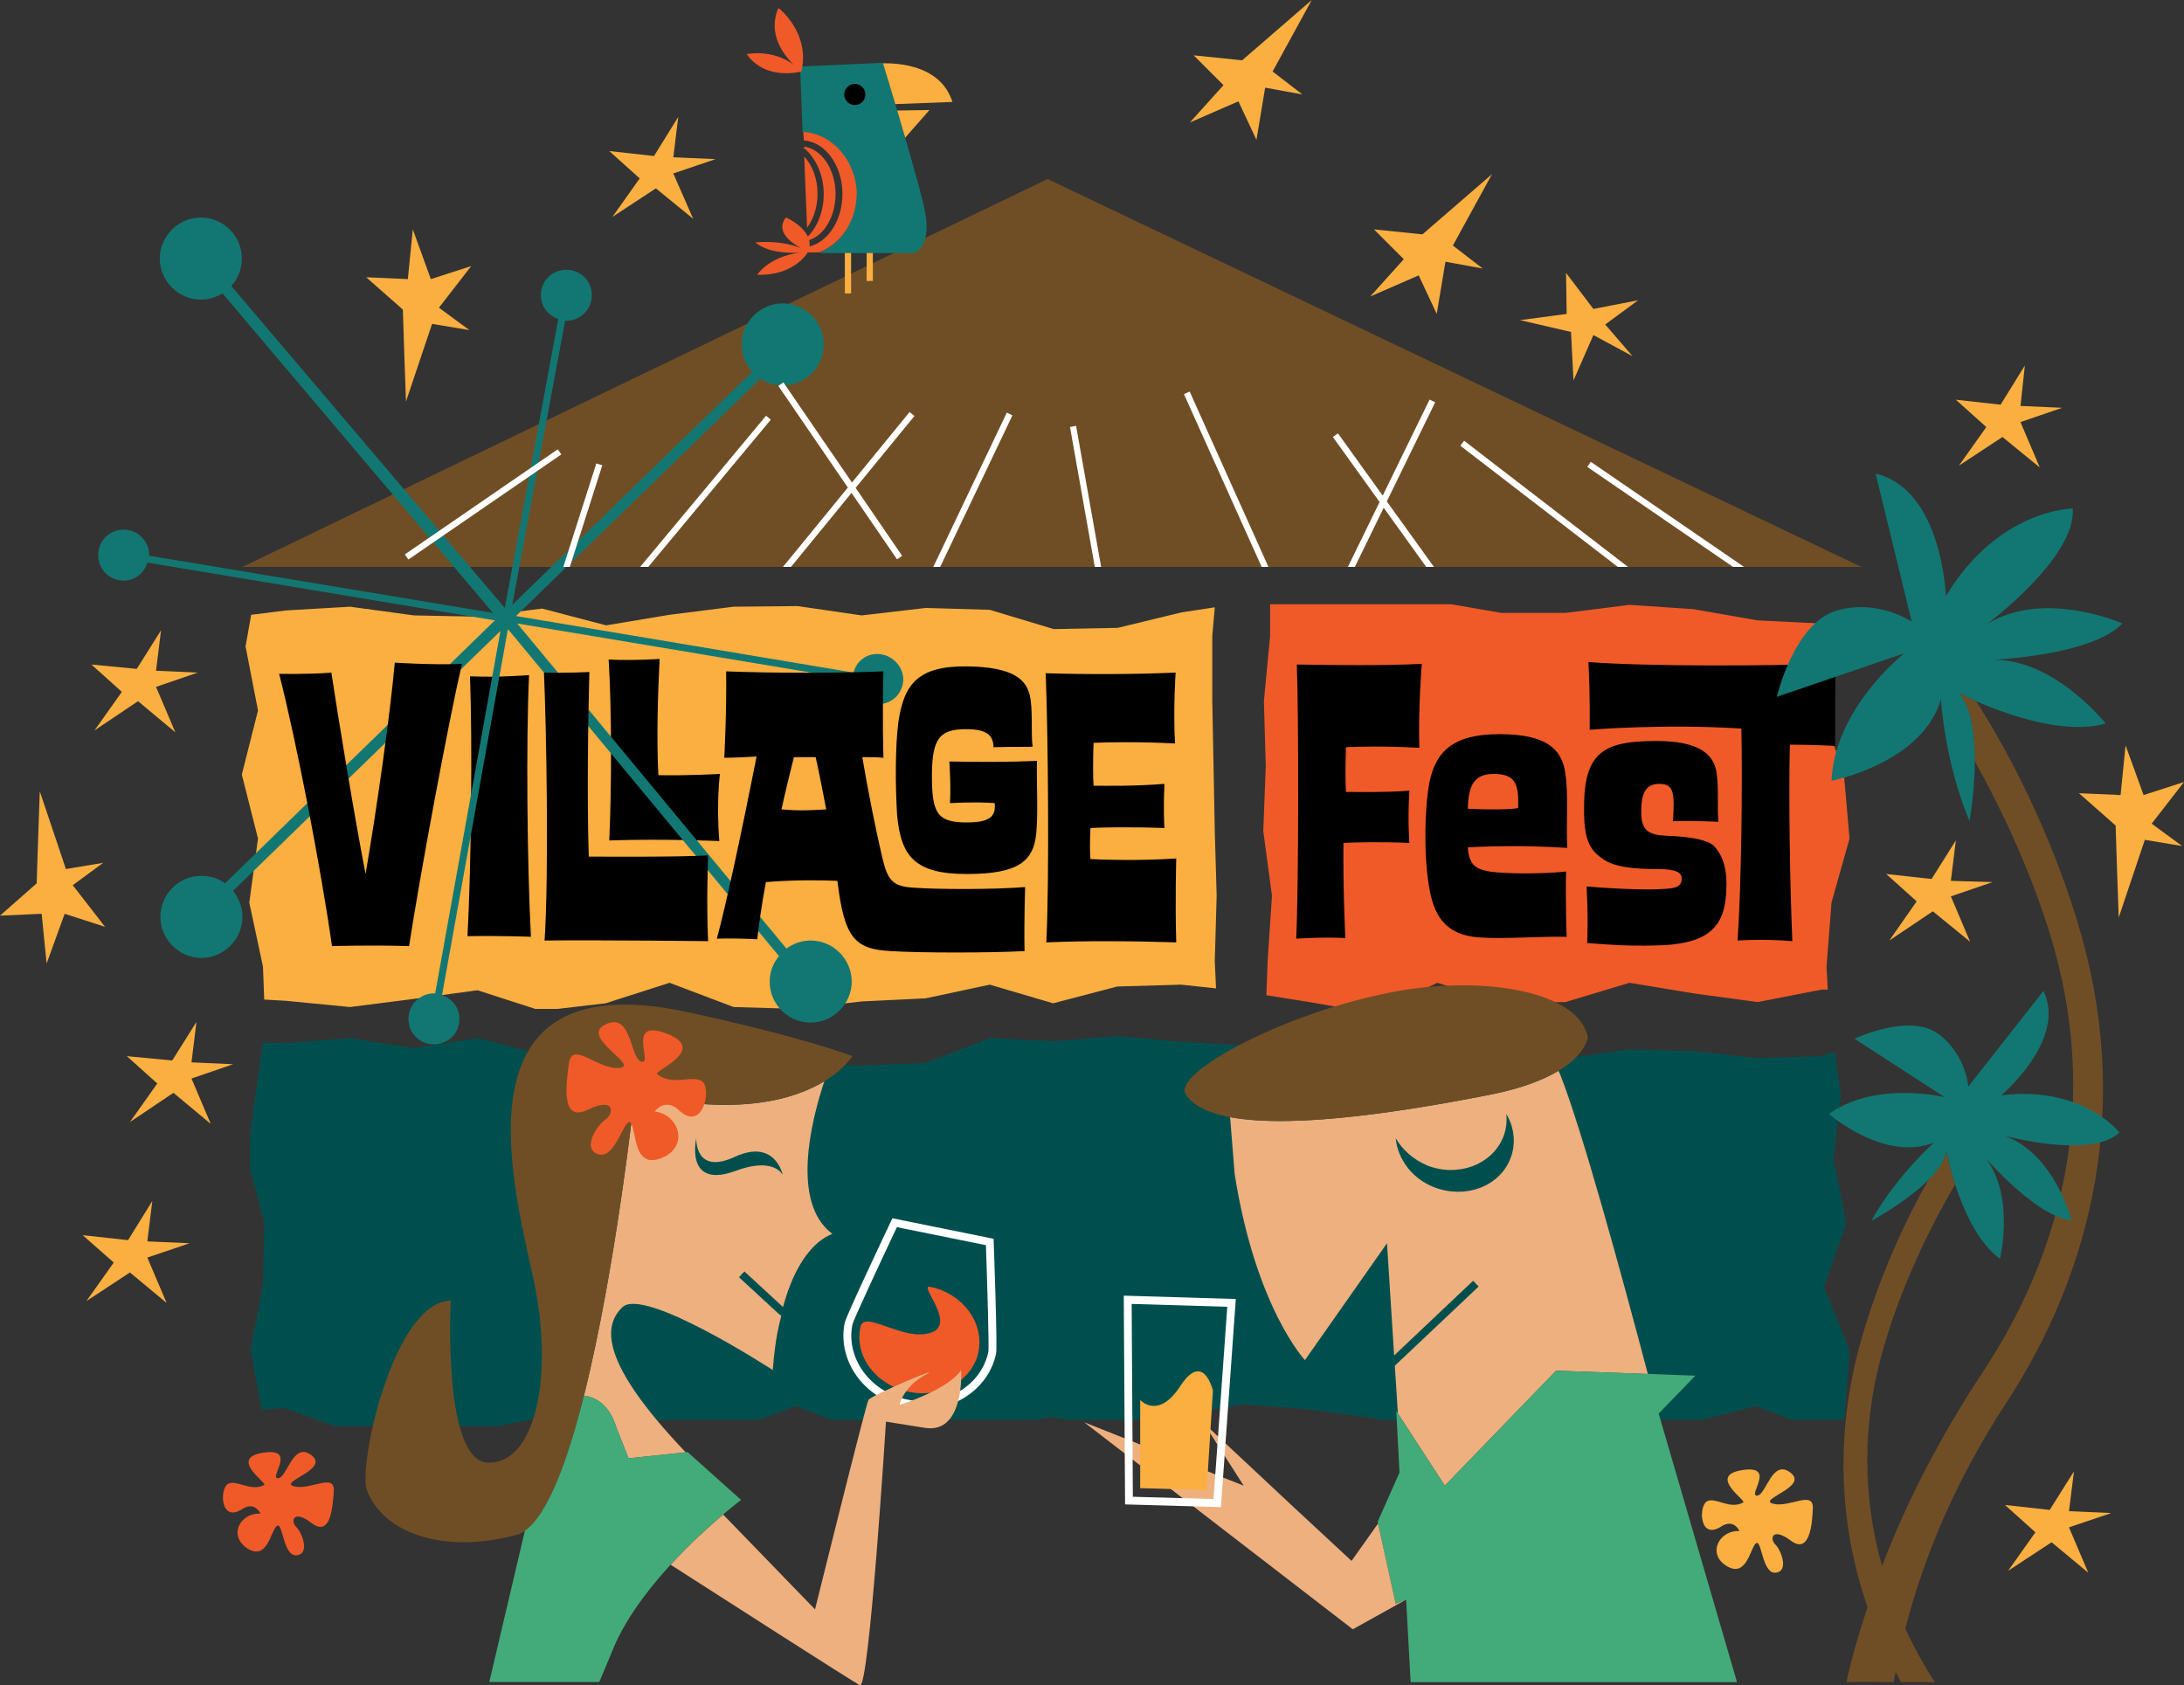
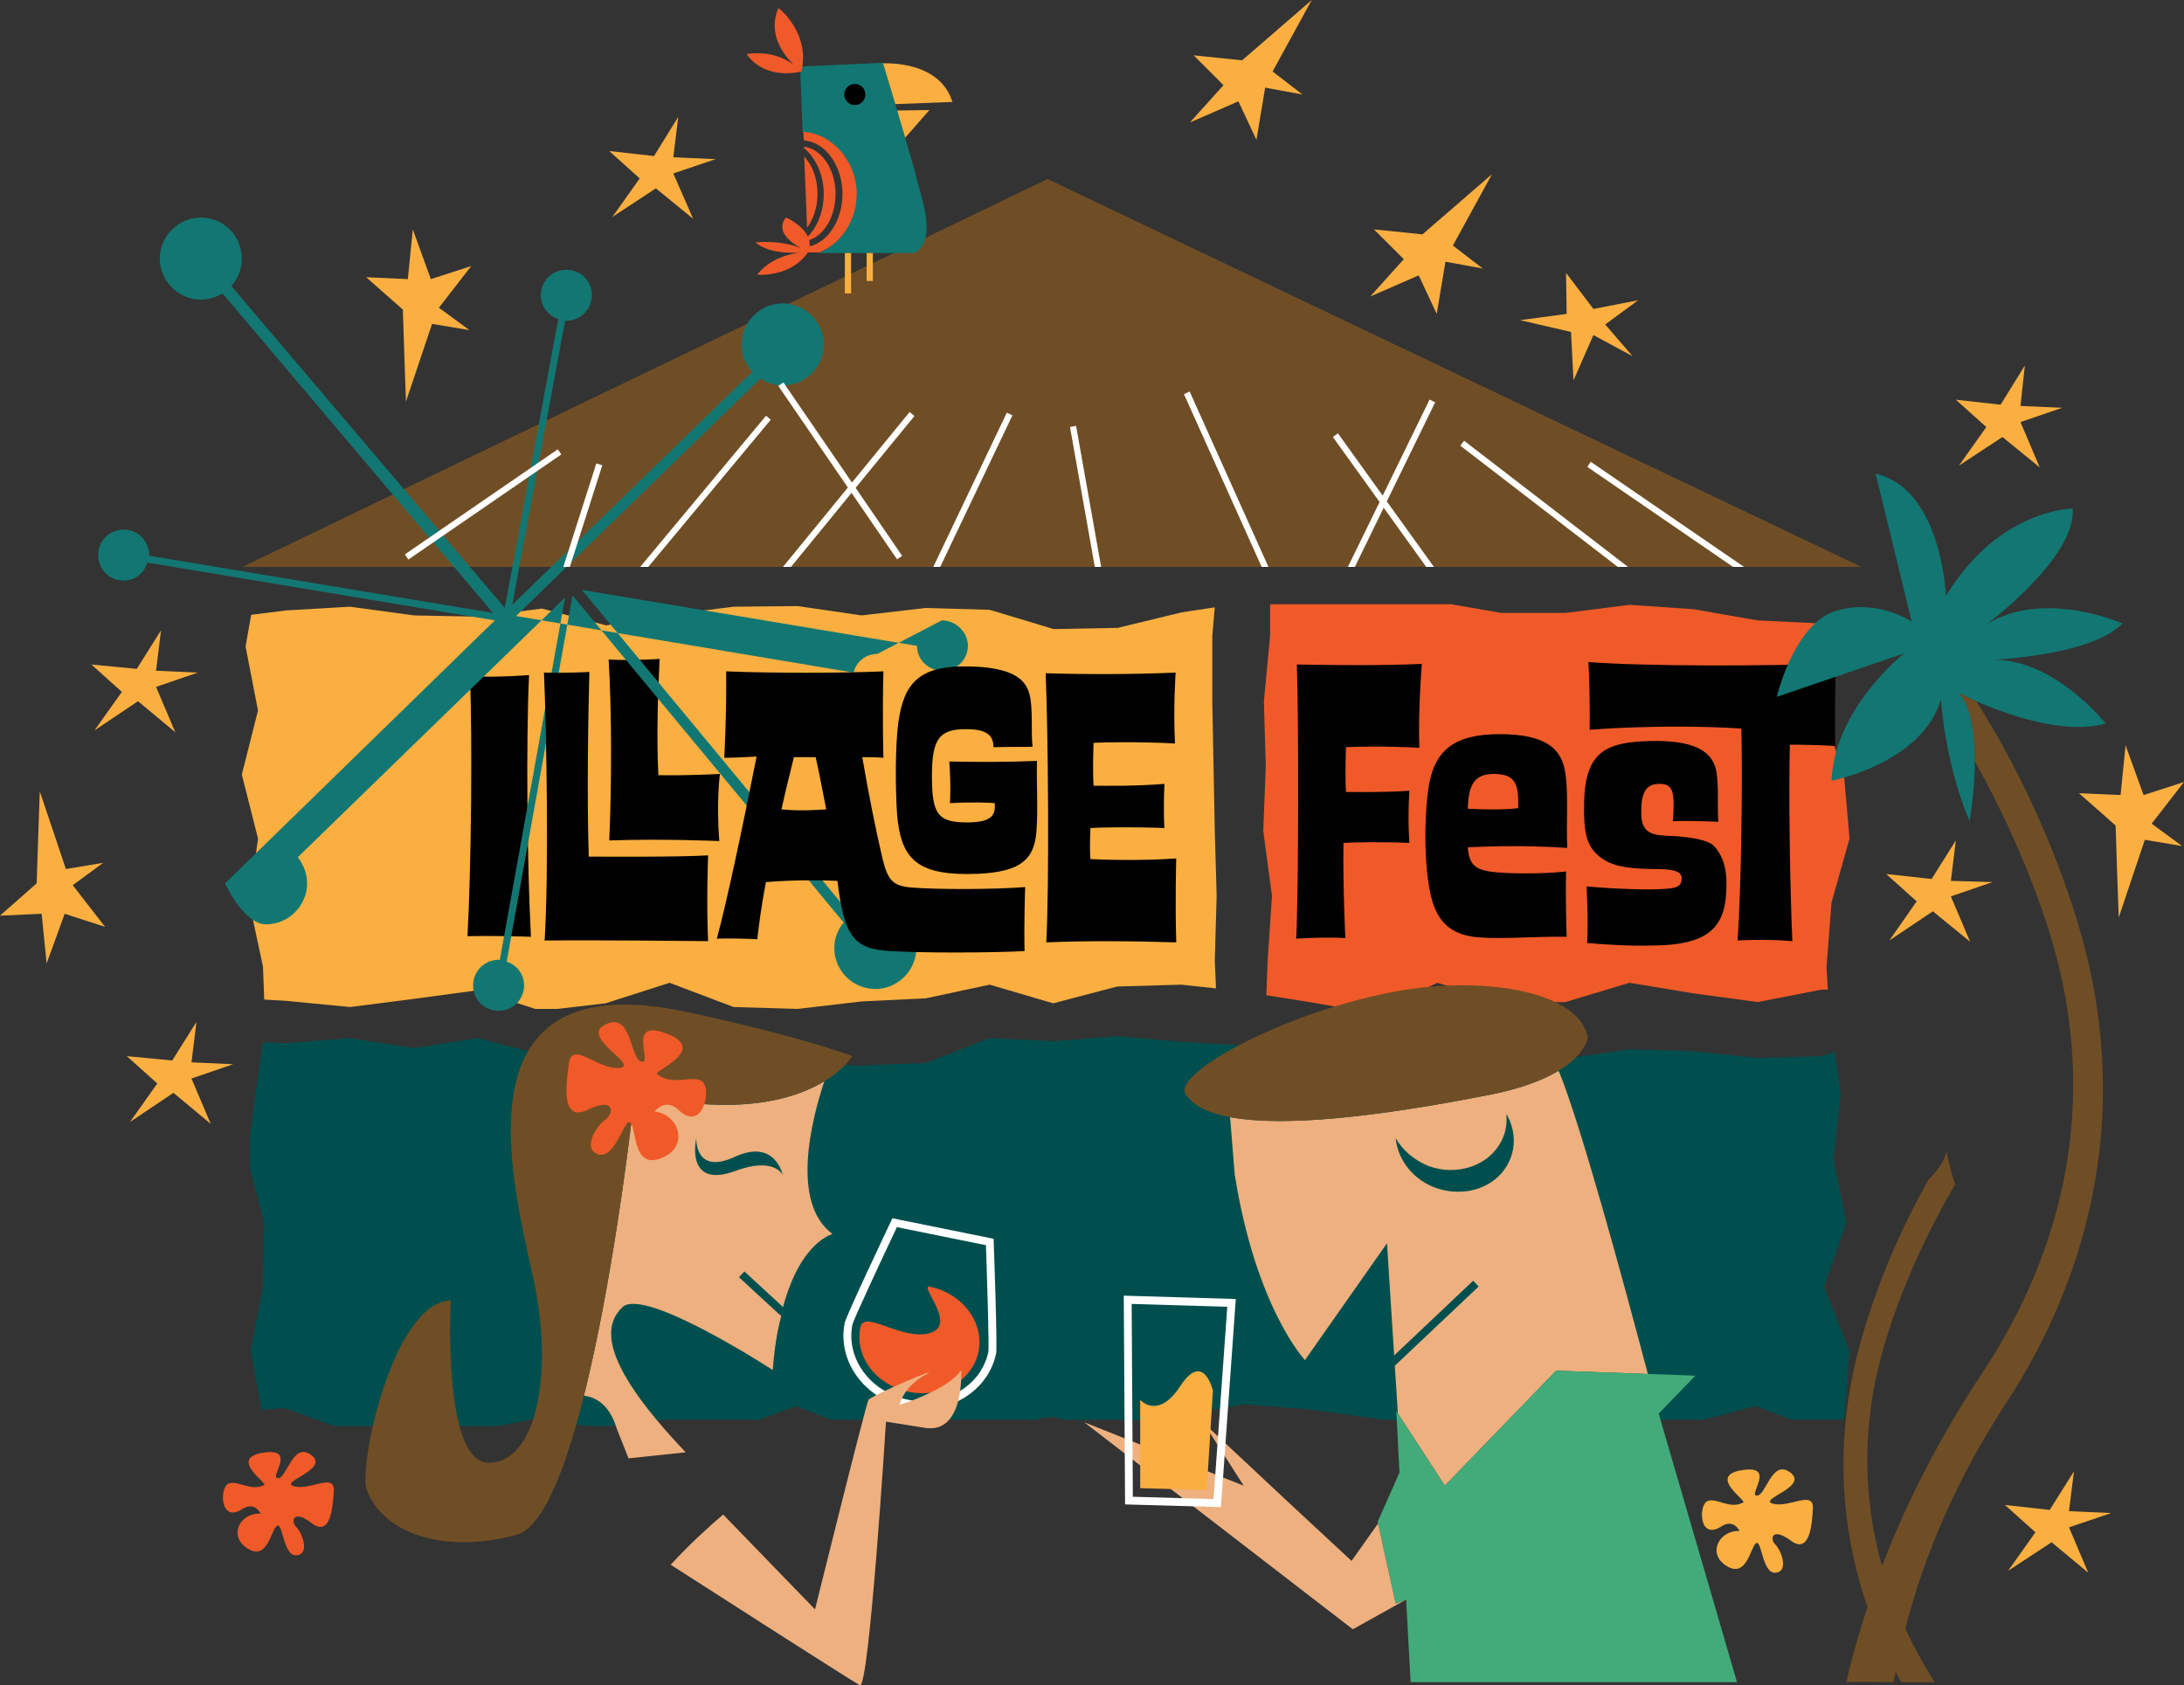
<svg xmlns="http://www.w3.org/2000/svg" id="Layer_1" viewBox="0 0 351.3 271.11">
  <rect x="0" y="0" width="351.3" height="271.11" fill="#333333" stroke="none" />
  <defs>
    <style>.cls-1{fill:none;}.cls-2{fill:#faaf40;}.cls-3{fill:#004f4e;}.cls-4{fill:#f05a28;}.cls-5{fill:#eeb07f;}.cls-6{fill:#fff;}.cls-7{fill:#127772;}.cls-8{fill:#43ab7a;}.cls-9{fill:#704e25;}</style>
  </defs>
  <polygon class="cls-3" points="297.5 217.3 293.4 207 297 196.7 294.9 186.4 296.1 176.1 295.1 169.2 293 169.9 282.7 170.2 272.4 169.1 262.1 168.8 251.8 170.3 241.5 169.5 231.2 169.1 221 170.6 210.7 170.4 200.4 168.2 190.1 167.6 179.8 166.7 169.5 167.5 159.2 167 148.9 171 138.6 171.4 128.3 171.2 118 171.4 107.7 167.3 97.5 167.4 87.2 169.7 76.9 167 66.6 168.6 56.3 167 46.1 167.8 42.3 167.7 41.1 176 40.2 182.9 40.2 188 42.5 196.6 42.3 206.9 40.3 217.2 42.1 226.8 45.7 226.5 53.8 229.4 62.1 229.4 66.2 228.9 70.4 229.4 80.2 229.4 86.8 228.1 94.3 229.4 101.8 229.4 106 229 106 228.4 122.1 228.4 128 226.2 133.7 228.4 166.7 228.4 169.1 227.9 171.4 228.4 187.3 228.4 189.7 227.8 200 225.9 210.3 226.7 220.6 228.1 222.2 228.4 234.5 228.4 242.4 228.4 251.5 226.3 256.9 228.4 273.9 228.4 282.4 226.2 288.2 228.4 296.5 228.4 296.7 227.6 297.5 217.3" />
  <path class="cls-5" d="M132.6,173.94c-4.82,2.93-14.09,5.77-30.5,1.96,0,0-2.95,27.8-8.18,48.63,1.99,.23,4.13,1.48,5.28,5.27l1.9,4.8,9.2-.97c-13.93-14.61-13.23-20.39-10.2-23.33,3.5-3.4,24.2,10.1,24.2,10.1,.3-3.84,.7-6.13,1.37-8.74l-.4-.29-6.4-5.9,.86-.94,6.22,5.73c2.87-10.64,7.95-11.68,7.95-11.76-6.81-5.05-3.32-18.51-1.3-24.56Z" />
  <polygon class="cls-4" points="203.3 112.8 203.6 123.2 203.2 133.7 204.6 144.1 203.9 154.6 203.7 160.1 210.6 161.2 215.2 162 223 162 231.2 158.1 241.5 161.3 251.8 161.2 262.1 158.1 272.4 159.8 282.7 161.2 293 159.2 294 159.2 293.8 155.5 294.6 145.2 297.5 134.9 296.6 124.6 293.1 114.3 294.1 104.1 294.1 100.1 293 100.3 282.7 99.8 272.4 98 262.1 97.3 251.8 98.6 241.5 98.6 233.4 97.2 204.3 97.2 204.3 102.3 203.3 112.8" />
  <g>
    <path d="M228.7,106.8s-.6,7.2-.4,13.5c-5-.3-10.3-.2-11.8-.1-.1,2.7-.1,5.9,0,7.2,2,0,6.2,.1,10.2-.2-.3,4.8,0,8.4,0,8.4-4.4-.2-9.1-.1-10.6,0-.1,7.3,.3,15.3,.3,15.3-3.5-.2-7.9,.1-7.9,.1,.4-8.3,.4-35.9,.1-44.1,6.1,.1,13.3,.2,20.1-.1Z" />
    <path d="M251.9,140.2c-.1,5.6,.1,10.5,.1,10.5-4.6-.1-10.2,.4-14,.1-6.4-.4-7.7-4.7-8.3-9.3-.6-4.1-.6-11,.2-15.5,1-5.1,3.8-7.9,11.3-7.9s10.1,2.4,10.6,6.4c.5,3.1,.1,8.1,.3,11.9-7.5-.5-13.6-.2-16-.1,.2,2.9,1.3,3.5,3.5,3.9,2.7,.4,8.6,.4,12.3,0Zm-11.6-15.7c-3.2,0-4.1,1.8-4.2,5.6,3.9,.2,7,.1,8.1-.1,.1-3.7-.3-5.5-3.9-5.5Z" />
    <path d="M267.7,143c2.4-.1,2.8-.7,2.8-1.7,0-.9-.8-1.5-3.9-1.5-3.4,0-6.9-.2-8.9-1.7-2.1-1.5-2.9-3.2-2.9-7.8-.1-9.2,3-11.1,11.6-11.1,6.7,0,9.2,2,9.7,5,.4,2.7,.1,5.9,.3,8,0,0-3.6-.2-7.3-.1,.3-4.7,.1-6-2.2-6-2,0-2.9,1.2-2.9,4.4-.1,3.8,1.9,3.9,5.3,4,2.8,.2,5.4,.6,6.4,1.6,1.1,1.2,2,2.9,2,6.1,0,6.4-2.1,9.8-11.7,9.9-3.9,.1-7-.1-10.7-.4,.2-4.3-.1-9.1-.1-9.1,4.6,.4,9.8,.6,12.5,.4Zm12.4-25.8c-12.7-.8-24.4,.2-24.4,.2,0,0,.1-5.4-.2-10.9,8.7,.7,29.3,.7,39.8,.2-.2,5.9-.1,13.3-.1,13.3-3.5-.2-5.9-.2-7.3-.2-.2,8.4,0,22.3,.4,31.6-4.8-.4-8.8-.1-8.8-.1,.6-8.9,.8-25.5,.6-34.1Z" />
  </g>
  <path class="cls-2" d="M228.8,37.7c.6-.5,11.2-9.7,11.2-9.7l-6.3,11.5,4.8,3.7-6-1.1-1.4,8.4-2.9-6.2-7.8,3.4,5.4-6-4.8-4.8,7.8,.8Z" />
  <path class="cls-2" d="M199.8,9.7c.6-.5,11.2-9.7,11.2-9.7l-6.3,11.5,4.8,3.7-6-1.1-1.4,8.4-2.9-6.2-7.8,3.4,5.4-6-4.8-4.8,7.8,.8Z" />
  <path class="cls-2" d="M340.3,132.8c0,.8,.5,14.8,.5,14.8l4.2-12.5,6,1-4.9-3.6,5.2-6.7-6.5,2.1-2.9-8-.8,8-6.7-.3,5.9,5.2Z" />
  <path class="cls-2" d="M64.8,49.8c0,.8,.5,14.8,.5,14.8l4.2-12.5,6,1-4.9-3.6,5.2-6.7-6.5,2.1-2.9-8-.8,8-6.7-.3,5.9,5.2Z" />
  <polygon class="cls-2" points="256.3 49.7 263.5 48.3 258.2 52.2 262.6 57.3 256.3 53.9 253.1 61.2 252.7 53.4 244.5 51.5 252 50.5 251.9 43.9 256.3 49.7" />
  <polygon class="cls-2" points="321.8 65.1 325.7 58.8 325 65.3 331.7 65.6 325 67.9 328.1 75.2 322.1 70.3 315.1 74.9 319.5 68.7 314.6 64.3 321.8 65.1" />
  <polygon class="cls-9" points="39 91.2 299.4 91.2 168.5 28.8 39 91.2" />
  <polygon class="cls-2" points="97.4 161.4 107.7 158.1 118 162 128.3 162.3 138.6 161.1 148.9 160.6 159.2 158.4 169.4 161.4 179.7 158.7 190 158.4 195.6 159 195.4 154.6 195.7 144.1 195.4 133.7 195.2 123.2 195 112.8 195 102.3 195.4 97.7 190.1 98.5 179.8 101 169.5 101.2 159.2 98.1 148.9 97.8 138.6 99 128.3 97.5 118 97.6 107.7 98.9 97.5 100.6 87.2 97.9 76.9 99.2 66.6 99 56.3 97.6 46 98.2 40.4 98.9 39.5 104 41.5 114.3 38.9 124.6 41.5 134.9 40.1 145.2 42.3 155.5 42.5 160.8 46 161 56.3 162 66.5 160.7 76.8 159.3 86.1 162.3 89.7 162.3 97.4 161.4" />
  <path class="cls-2" d="M5.9,142.1c0-.8,.5-14.8,.5-14.8l4.2,12.5,6-1-4.9,3.6,5.2,6.7-6.5-2.1-2.9,8-.8-8-6.7,.3,5.9-5.2Z" />
  <polygon class="cls-2" points="22 107.6 25.9 101.4 25.1 107.9 31.8 108.2 25.1 110.5 28.2 117.8 22.2 112.8 15.2 117.5 19.6 111.3 14.7 106.9 22 107.6" />
  <polygon class="cls-2" points="310.7 141.4 314.6 135.2 313.8 141.7 320.5 141.9 313.8 144.2 316.9 151.5 310.9 146.6 303.9 151.3 308.3 145 303.4 140.6 310.7 141.4" />
  <polygon class="cls-2" points="27.7 170.6 31.6 164.4 30.8 170.9 37.5 171.2 30.8 173.5 33.9 180.8 27.9 175.8 20.9 180.5 25.3 174.3 20.4 169.9 27.7 170.6" />
  <polygon class="cls-2" points="105.2 25.1 109.1 18.8 108.3 25.3 115.1 25.6 108.3 27.9 111.5 35.2 105.5 30.3 98.5 34.9 102.9 28.7 98 24.3 105.2 25.1" />
  <polygon class="cls-2" points="329.7 242.9 333.6 236.7 332.8 243.1 339.6 243.4 332.8 245.7 335.9 253 330 248.1 323 252.7 327.4 246.5 322.5 242.1 329.7 242.9" />
-   <polygon class="cls-2" points="20.6 199.5 24.5 193.2 23.7 199.7 30.5 200 23.7 202.3 26.8 209.6 20.9 204.7 13.9 209.3 18.3 203.1 13.3 198.7 20.6 199.5" />
  <path d="M75.2,150.6c.6-11.4,.8-31.2,.4-41.8,4.8,.2,9.5-.2,9.5-.2-.5,10.6-.3,30.7,.3,42.1,0,0-4.8-.2-10.2-.1Z" />
  <path d="M115.7,135.3s-8.9-.4-17.7-.1c.4-8.6,.4-21.2-.1-29.1,4,.2,8.2-.1,8.2-.1-.3,5.9-.5,13-.2,18.7,4.7,.1,9.9-.2,9.9-.2,0,0-.6,4.5-.1,10.8Z" />
-   <path class="cls-7" d="M141.1,105.2c-1.9,0-3.4,1.3-3.8,3l-54.3-9.1,39.3-38.2c1,.7,2.3,1.1,3.6,1.1,3.7,0,6.6-3,6.6-6.6s-3-6.6-6.6-6.6-6.6,3-6.6,6.6c0,1.7,.6,3.2,1.7,4.4l-38.6,37.5,8.5-45.7h.2c2.2,0,4.1-1.8,4.1-4.1s-1.8-4.1-4.1-4.1-4.1,1.8-4.1,4.1c0,1.8,1.2,3.3,2.8,3.8l-8.6,46.5L37.2,46c1.1-1.2,1.7-2.7,1.7-4.4,0-3.7-3-6.6-6.6-6.6s-6.6,3-6.6,6.6,3,6.6,6.6,6.6c1.3,0,2.5-.4,3.5-1l43.5,51.4-55.3-9.2v-.1c0-2.2-1.8-4.1-4.1-4.1s-4.1,1.8-4.1,4.1,1.8,4.1,4.1,4.1c1.8,0,3.3-1.2,3.8-2.9l55.9,9.3-43.4,42.3c-1.1-.8-2.4-1.2-3.8-1.2-3.7,0-6.6,3-6.6,6.6s3,6.6,6.6,6.6,6.6-3,6.6-6.6c0-1.6-.6-3-1.5-4.2l43-41.8-10.5,58.3h-.2c-2.2,0-4.1,1.8-4.1,4.1s1.8,4.1,4.1,4.1,4.1-1.8,4.1-4.1c0-1.8-1.2-3.3-2.8-3.8l10.6-58.9,43.6,52.6c-.9,1.1-1.5,2.5-1.5,4.1,0,3.7,3,6.6,6.6,6.6s6.6-3,6.6-6.6-3-6.6-6.6-6.6c-1.5,0-2.8,.5-3.9,1.3l-43.3-52.3,53.9,9c0,2.2,1.8,4,4.1,4s4.1-1.8,4.1-4.1c-.1-2.2-2-4-4.2-4Z" />
-   <path d="M74.3,106.8c-2.2,9.5-6.8,34.3-8.5,45.4-6.1-.2-12.4,0-12.4,0-1.8-12.7-5.8-33.3-8.5-43.8,0,0,5,.1,8.4-.2,1.1,7.3,3.7,23.1,5.5,32.4,1.8-10.4,4-26,4.7-34,0,0,6.1,.4,10.8,.2Z" />
+   <path class="cls-7" d="M141.1,105.2c-1.9,0-3.4,1.3-3.8,3l-54.3-9.1,39.3-38.2c1,.7,2.3,1.1,3.6,1.1,3.7,0,6.6-3,6.6-6.6s-3-6.6-6.6-6.6-6.6,3-6.6,6.6c0,1.7,.6,3.2,1.7,4.4l-38.6,37.5,8.5-45.7h.2c2.2,0,4.1-1.8,4.1-4.1s-1.8-4.1-4.1-4.1-4.1,1.8-4.1,4.1c0,1.8,1.2,3.3,2.8,3.8l-8.6,46.5L37.2,46c1.1-1.2,1.7-2.7,1.7-4.4,0-3.7-3-6.6-6.6-6.6s-6.6,3-6.6,6.6,3,6.6,6.6,6.6c1.3,0,2.5-.4,3.5-1l43.5,51.4-55.3-9.2v-.1c0-2.2-1.8-4.1-4.1-4.1s-4.1,1.8-4.1,4.1,1.8,4.1,4.1,4.1c1.8,0,3.3-1.2,3.8-2.9l55.9,9.3-43.4,42.3s3,6.6,6.6,6.6,6.6-3,6.6-6.6c0-1.6-.6-3-1.5-4.2l43-41.8-10.5,58.3h-.2c-2.2,0-4.1,1.8-4.1,4.1s1.8,4.1,4.1,4.1,4.1-1.8,4.1-4.1c0-1.8-1.2-3.3-2.8-3.8l10.6-58.9,43.6,52.6c-.9,1.1-1.5,2.5-1.5,4.1,0,3.7,3,6.6,6.6,6.6s6.6-3,6.6-6.6-3-6.6-6.6-6.6c-1.5,0-2.8,.5-3.9,1.3l-43.3-52.3,53.9,9c0,2.2,1.8,4,4.1,4s4.1-1.8,4.1-4.1c-.1-2.2-2-4-4.2-4Z" />
  <path d="M113.9,151.4s-17.7-.2-26.3-.1c.7-10.8,.3-33.8-.1-43.1,3.5,.1,7.3-.1,7.3-.1-.2,7.3-.4,20.3-.1,29.7,2.2,0,14.4,.1,19.2-.2,0,.1-.3,7.5,0,13.8Z" />
  <path d="M116.5,121.9s.4-7.3,.3-13.9c7.5,.3,18.5,.3,25.3,0-.2,7.2,0,13.9,0,13.9-1.2-.1-1.9-.1-3.4-.1,1,5.9,2.2,11.8,3.2,16.1,.9,3.8,1.7,4.7,5.1,4.9,3.9,.3,13,.3,17.9-.1,0,0-.2,5.4-.1,10.3-5.8,.3-16.7,.3-21.5,0-5.9-.3-7.5-2.2-8.6-11.3-2.1-.1-6.7-.2-11.5,.2-.8,4.2-1.1,6.8-1.4,9.2,0,0-2.8-.2-6.5-.1,1.4-5,4.2-18.1,6.4-29.3-1.9,.1-3.7,.2-5.2,.2Zm16.4,8.3c-.5-2.6-1.2-6.2-1.7-8.4h-3.5c-.6,2.4-1.5,6.1-2,8.4,2.9,.3,5.7,.1,7.2,0Zm26.9-10c0-2-1.2-2.9-4.4-2.9-4.2,0-5.5,1.4-5.5,7.5s.9,7.5,5.6,7.5c3.8,0,4.7-1,4.5-3.1-.9-.1-3.7-.2-7.2,0,0,0,.2-2.4-.1-6.7,4.5,.1,9.6,.1,14.1-.1-.1,3.5,.2,7.8-.1,11.5-.4,4.6-2.8,6.7-11.2,6.7s-10.6-2.9-11.2-9.5c-.3-4.7-.3-11.1,.2-14.9,.9-6.3,3.3-9.1,11.1-9,7.5,.1,9.4,2.2,10,4.5,.6,2.2,.2,6.5,.5,8.4-.4,.1-3,0-6.3,.1Z" />
  <path d="M189.1,108.2s-.4,5.8-.1,11.4c-5.6-.3-11.6-.2-13.1-.1-.1,2.6-.1,5.6,0,6.9,2,0,6.5,.1,11.4-.3-.2,4.8,0,7.1,0,7.1-5.5-.2-10.3-.1-11.9,0-.1,2-.1,4.1,0,5,2,.1,7.9,.3,13.8-.1,0,0-.2,7,0,13.5-6.2-.2-14.3-.3-20.9,0,.5-9.7,.3-33.4-.1-43.3,6.2,.2,14,.2,20.9-.1Z" />
  <path class="cls-7" d="M313,95.9s-.6-17.2-11.3-19.7l5.8,23.8s-5.6-3.8-12.3-1.7c-6.7,2.2-9.4,13.8-9.4,13.8l20.5-7s-11.2,8.8-11.7,20.5c0,0,14.6-2.8,17.6-13.1,0,0,.6,10.1,4.6,19.6,0,0,2.8-15.7-1.7-20.6,0,0,14.3,7.5,23.6,4.9,0,0-8.8-11.2-19.3-10.2,0,0,16.8-.5,22-5.9,0,0-12.6-5.6-21.8,.1,0,0,14.4-10.7,13.8-18.6,.1,0-11.9,0-20.4,14.1Z" />
  <path class="cls-9" d="M334.2,148.4c-5.3-17.44-13.19-30.74-16.34-35.6-1.22-.53-2.09-.96-2.5-1.17l-.1,.07c1.91,2.3,2.42,6.65,2.39,10.75,3.72,6.67,8.65,16.65,12.14,27.95,8.2,26.9,1.9,50.9-10.7,70.1-7.3,11.01-12.58,21.55-16.36,31.43-3.05-10.8-3.4-22.76,.36-35.53,3.31-11.24,8.47-20.91,11.39-25.86-.97-3.01-1.39-5.34-1.39-5.34-.26,1.52-1.42,3.12-2.91,4.61-2.98,5.26-7.41,14.13-10.59,24.99-4.62,15.75-3.73,30.58,.8,43.72-1.39,4.27-2.52,8.11-3.4,12.08,2.5-.1,5.1,0,7.6,0,.1-.58,.22-1.07,.33-1.65,.29,.55,.57,1.11,.87,1.65h5.4c-1.75-2.75-3.34-5.62-4.72-8.6,3.1-12.06,8.33-24.21,16.22-36.3,13.9-21.2,20.4-48.2,11.5-77.3Z" />
  <path class="cls-3" d="M125.9,189s-1.2-5.9-7.7-2.9-6.2-3-6.2-3c0,0-1.9,8.2,6.2,5.3,6.3-2.4,7.7,.6,7.7,.6Z" />
  <path class="cls-5" d="M250.9,172.7c-.1-.1-.1-.3-.2-.4l-.02-.04c-2.33,1.4-5.8,2.81-10.98,3.84-11.99,2.35-31.13,5.62-41.84,3.61,.3,3.72,.68,8.5,.74,9.19,3.4,21.5,11.3,29.9,11.3,29.9l13.2-18.8,1.15,18.05,12.71-12.02,.88,.93-13.48,12.74,.49,7.68,7.55,11.62,17.9-18.5,14.76,.53c-4.2-15.92-10.65-39.52-14.16-48.33Z" />
  <path class="cls-6" d="M148.45,226.69c-.88,0-1.77-.09-2.67-.27-3.41-.69-6.42-2.68-8.25-5.46-1.64-2.49-2.23-5.4-1.65-8.19,.31-1.25,6.72-14.8,7.45-16.34l.21-.45,16.28,3.3,.02,.5c.06,1.71,.6,16.7,.39,17.93-1.11,5.35-6.11,8.99-11.78,8.99Zm-4.19-29.27c-2.84,6.01-6.94,14.82-7.14,15.63-.5,2.44,.02,5.01,1.47,7.21,1.65,2.5,4.36,4.29,7.44,4.91,6.01,1.21,11.82-2.24,12.95-7.71,.13-.78-.17-10.72-.39-17.15l-14.32-2.9Z" />
  <path class="cls-4" d="M138.4,213.5c-1,4.7,2.5,9.3,7.8,10.4s10.3-1.9,11.2-6.5-2.5-9.3-7.8-10.4c-1.9-.4,4.1,5.7,.4,7.3-4.5,1.8-11-3.8-11.6-.8Z" />
  <path class="cls-3" d="M241.8,182.9c.5-1.2,.6-2.5,.5-3.7,1.3,2.2,1.6,4.9,.6,7.3-1.8,4.4-7.2,6.4-12.2,4.5-3.6-1.4-5.9-4.6-6.2-7.9,1.1,1.9,2.8,3.4,5.1,4.4,4.9,1.9,10.4-.1,12.2-4.6Z" />
  <path class="cls-9" d="M255.4,166.9s-.6,6.2-15.7,9.2c-15.8,3.1-44,7.8-49-.1-2.1-3.4,16.3-13.4,34.3-16.6,14.5-2.5,29.1,.3,30.4,7.5Z" />
  <polygon class="cls-8" points="279.4 270.6 266.8 227.4 272.7 221.3 250.3 220.5 232.4 239 224.6 227 225.11 236.89 221.6 244.8 224.5 258 226.18 257.32 226.9 270.6 279.4 270.6" />
  <polygon class="cls-5" points="226.18 257.32 224.5 258 221.66 245.09 217.4 251.1 207.6 242 193.6 228.9 200.05 239 174.4 228.8 217.6 262.1 226.18 257.32 226.18 257.32" />
  <path class="cls-2" d="M280.4,241.7c.6-.3-5.8-4.3-.2-5.2,5.6-.9,.9,4.1,2.4,4.1s2.4-6,5.4-3.7-5.4,4.3-2.8,5,6.5-2.2,6.4,.7-.6,7.5-3.6,5.2c-3-2.2-3.4-.2-2.4,.7,.9,.9,2.2,4.3,0,4.5s-2.2-5.6-3.2-4.7c-.9,.9-1.5,5.6-4.7,3.6s-1.1-5.8,2.1-5.6c0,0-.9-2.1-3-.7-3.5,2.2-3.6-3.4-2.2-4.1s3.6,1.4,5.8,.2Z" />
  <path class="cls-4" d="M42.5,238.9c.6-.3-5.8-4.3-.2-5.2,5.6-.9,.9,4.1,2.4,4.1s2.4-6,5.4-3.7-5.4,4.3-2.8,5c2.6,.7,6.5-2.2,6.4,.7-.2,3-.6,7.5-3.6,5.2s-3.4-.2-2.4,.7c.9,.9,2.2,4.3,0,4.5s-2.2-5.6-3.2-4.7-1.5,5.6-4.7,3.6c-3.2-2.1-1.1-5.8,2.1-5.6,0,0-.9-2.1-3-.7-3.5,2.2-3.6-3.4-2.2-4.1,1.4-.7,3.6,1.3,5.8,.2Z" />
  <polygon class="cls-1" points="39 91.2 299.4 91.2 168.5 28.8 39 91.2" />
  <polygon class="cls-1" points="39 91.2 299.4 91.2 168.5 28.8 39 91.2" />
  <polygon class="cls-1" points="39 91.2 299.4 91.2 168.5 28.8 39 91.2" />
  <polygon class="cls-1" points="39 91.2 299.4 91.2 168.5 28.8 39 91.2" />
  <polygon class="cls-1" points="39 91.2 299.4 91.2 168.5 28.8 39 91.2" />
  <polygon class="cls-1" points="39 91.2 299.4 91.2 168.5 28.8 39 91.2" />
  <polygon class="cls-1" points="39 91.2 299.4 91.2 168.5 28.8 39 91.2" />
  <polygon class="cls-1" points="39 91.2 299.4 91.2 168.5 28.8 39 91.2" />
  <polygon class="cls-1" points="39 91.2 299.4 91.2 168.5 28.8 39 91.2" />
  <polygon class="cls-1" points="39 91.2 299.4 91.2 168.5 28.8 39 91.2" />
  <polygon class="cls-1" points="39 91.2 299.4 91.2 168.5 28.8 39 91.2" />
  <g>
    <polygon class="cls-6" points="123.98 67.52 123.22 66.88 102.97 91.2 104.27 91.2 123.98 67.52" />
    <polygon class="cls-6" points="96.88 74.85 95.92 74.55 90.61 91.2 91.66 91.2 96.88 74.85" />
    <polygon class="cls-6" points="127.23 91.2 136.97 79.29 144.29 89.98 145.11 89.42 137.63 78.48 147.09 66.92 146.31 66.28 137.04 77.62 126.01 61.52 125.19 62.08 136.38 78.43 125.94 91.2 127.23 91.2" />
    <polygon class="cls-6" points="223.07 80.66 230.85 64.72 229.95 64.28 222.41 79.73 215.21 69.71 214.39 70.29 221.91 80.76 216.81 91.2 217.93 91.2 222.57 81.68 229.41 91.2 230.65 91.2 223.07 80.66" />
    <rect class="cls-6" x="62.78" y="80.65" width="29.85" height="1" transform="translate(-32.3 58.28) rotate(-34.5)" />
    <polygon class="cls-6" points="235.5 70.9 234.9 71.7 260.23 91.2 261.87 91.2 235.5 70.9" />
    <polygon class="cls-6" points="162.85 66.82 161.95 66.38 150.12 91.2 151.23 91.2 162.85 66.82" />
    <polygon class="cls-6" points="255.88 74.29 255.32 75.11 278.77 91.2 280.53 91.2 255.88 74.29" />
    <polygon class="cls-6" points="191.36 62.99 190.44 63.4 202.94 91.2 204.03 91.2 191.36 62.99" />
    <polygon class="cls-6" points="173.09 68.51 172.11 68.69 176.1 91.2 177.12 91.2 173.09 68.51" />
  </g>
  <g>
    <path class="cls-7" d="M148.6,33.1c-1.6-6.7-6.6-23-6.6-23l-13.3,.6,.4,10.5c4.8,.3,8.6,4.7,8.6,10,0,4.4-2.5,8.1-6,9.5h15.3s3.2-.9,1.6-7.6Z" />
    <g>
      <path class="cls-2" d="M144.01,16.75l9.19-.35c-1.86-5.9-8.68-6.25-11.17-6.22,.14,.47,.96,3.13,1.98,6.57Z" />
      <path class="cls-2" d="M145.6,22.15l3.9-4.45-5.19,.08c.41,1.39,.85,2.87,1.29,4.37Z" />
    </g>
    <rect class="cls-2" x="135.9" y="40.7" width="1" height="6.5" />
    <rect class="cls-2" x="139.4" y="40.7" width="1" height="4.5" />
    <circle cx="137.5" cy="15.2" r="1.7" />
    <path class="cls-4" d="M125.2,1.3c-1.75,4.05,.75,7.42,2.42,9.08-3.48-2.54-7.43-1.68-7.52-1.68,3.1,4.4,8.8,2.8,8.8,2.8,1.5-6.2-3.7-10.3-3.7-10.2Z" />
    <path class="cls-4" d="M137.8,31.1c0,4.4-2.5,8.1-6,9.5h-1.8v-.1h0s-2.1,3.9-8.2,3.7c0,0,1.78-2.87,6.81-3.56-1.85,.1-5.12,.01-7.11-1.64,0,0,3.93-.48,7.34,.93-1.61-.89-4.15-2.73-2.44-4.93,0-.07,2.63,1.13,3.54,3.05,1.52-1.52,2.56-4.04,2.56-6.85,0-3.14-1.35-5.88-3.19-7.4v-.2c2.79,.3,5.09,3.6,5.09,7.6,0,3.67-1.87,6.69-4.25,7.42,.08,.32,.11,.66,.07,1.02,2.99-.72,5.29-4.25,5.29-8.44,0-4.6-2.8-8.4-6.2-8.6l-.1-1.4c4.7,.3,8.5,4.7,8.6,9.9Zm-8.44-5.92l.46,11.45c1.03-1.39,1.68-3.32,1.68-5.43,0-2.49-.83-4.61-2.14-6.02Z" />
  </g>
  <path class="cls-9" d="M137.1,169.9s-7.4,12.4-35,6c0,0-7.2,67.8-19,71-11.8,3.2-21.5-.3-24.1-7.2-1.4-3.8,4.2-30.2,13.5-30.5,0,0-1.4,26.1,6.1,26.1,7.5,.1,10.6-13.9,7.2-29.6-3.4-15.8-13-51,24.7-42.9,19,4.1,26.6,7.1,26.6,7.1Z" />
-   <path class="cls-8" d="M101.1,234.6l-1.9-4.8c-1.14-3.79-3.28-5.03-5.27-5.27-2.62,10.46-5.82,19.16-9.5,21.71l-5.73,24.35h17.7l2.5-6c5.4-12.1,20.3-23.3,20.3-23.3l-8.6-7.7-9.5,1Z" />
  <path class="cls-5" d="M154.6,220.4c-2.1,3.2-9.9,5.6-9.9,5.6,0,0,.5-2.8,4.1-4.8,3.5-1.9-8.7,3.3-9.1,4-.4,.6-8.6,33.7-8.6,33.7l-14.78-15.26c-2.18,1.85-5.32,4.68-8.44,8.08,7.65,4.91,29.19,18.73,30.43,19.38,1.5,.8,4.2-42.4,4.2-42.4l6.3,1c6.4,1,5.8-9.3,5.8-9.3Z" />
  <path class="cls-4" d="M105.7,172.8c-.7-.5,8.3-3.9,1.6-6.5s-2.2,4.9-4.1,4.5c-1.9-.4-1.5-8.1-5.8-6-4.3,2,5.7,6.7,2.2,7s-7.6-4.5-8.1-.7-1.2,9.5,3.1,7.4,4.2,.6,2.8,1.6c-1.4,.9-3.9,4.8-1.1,5.6,2.8,.8,4.2-6.4,5.2-5,.9,1.4,.4,7.4,4.9,5.6s2.9-7-1.1-7.5c0,0,1.7-2.3,3.9-.2,3.8,3.6,5.3-3.3,3.8-4.6-1.5-1.2-4.8,.8-7.3-1.2Z" />
  <path class="cls-6" d="M196.39,242.45l-15.42-.44-.21-33.58,18.02,.54-2.39,33.47Zm-14.16-1.67l12.97,.37,2.21-30.93-15.38-.46,.19,31.02Z" />
  <path class="cls-2" d="M183.4,225.2v14.2l10.7,.3,1-16s-1.5-6.4-5.2-.8c-3.6,5.6-6.5,2.3-6.5,2.3Z" />
-   <path class="cls-7" d="M321.9,176.2s10.6-8.9,6.8-16.8l-12.1,15.4s-.4-5.4-5-8.6c-4.7-3.2-13.3,.9-13.3,.9l14.5,9.4s-11.1-2.7-18.6,2.7c0,0,8.9,7.8,16.9,4.6,0,0-6.1,5.4-10.1,12.6,0,0,11.2-6,12.1-11.2,0,0,2.3,12.7,8.6,17.3,0,0,2.7-11.1-3.1-17.1,0,0,8.6,10.3,14.6,10.9,0,0-2.7-10.7-10.8-13.6,0,0,13.9,3.8,18.5-.5,0-.1-6-7.6-19-6Z" />
</svg>